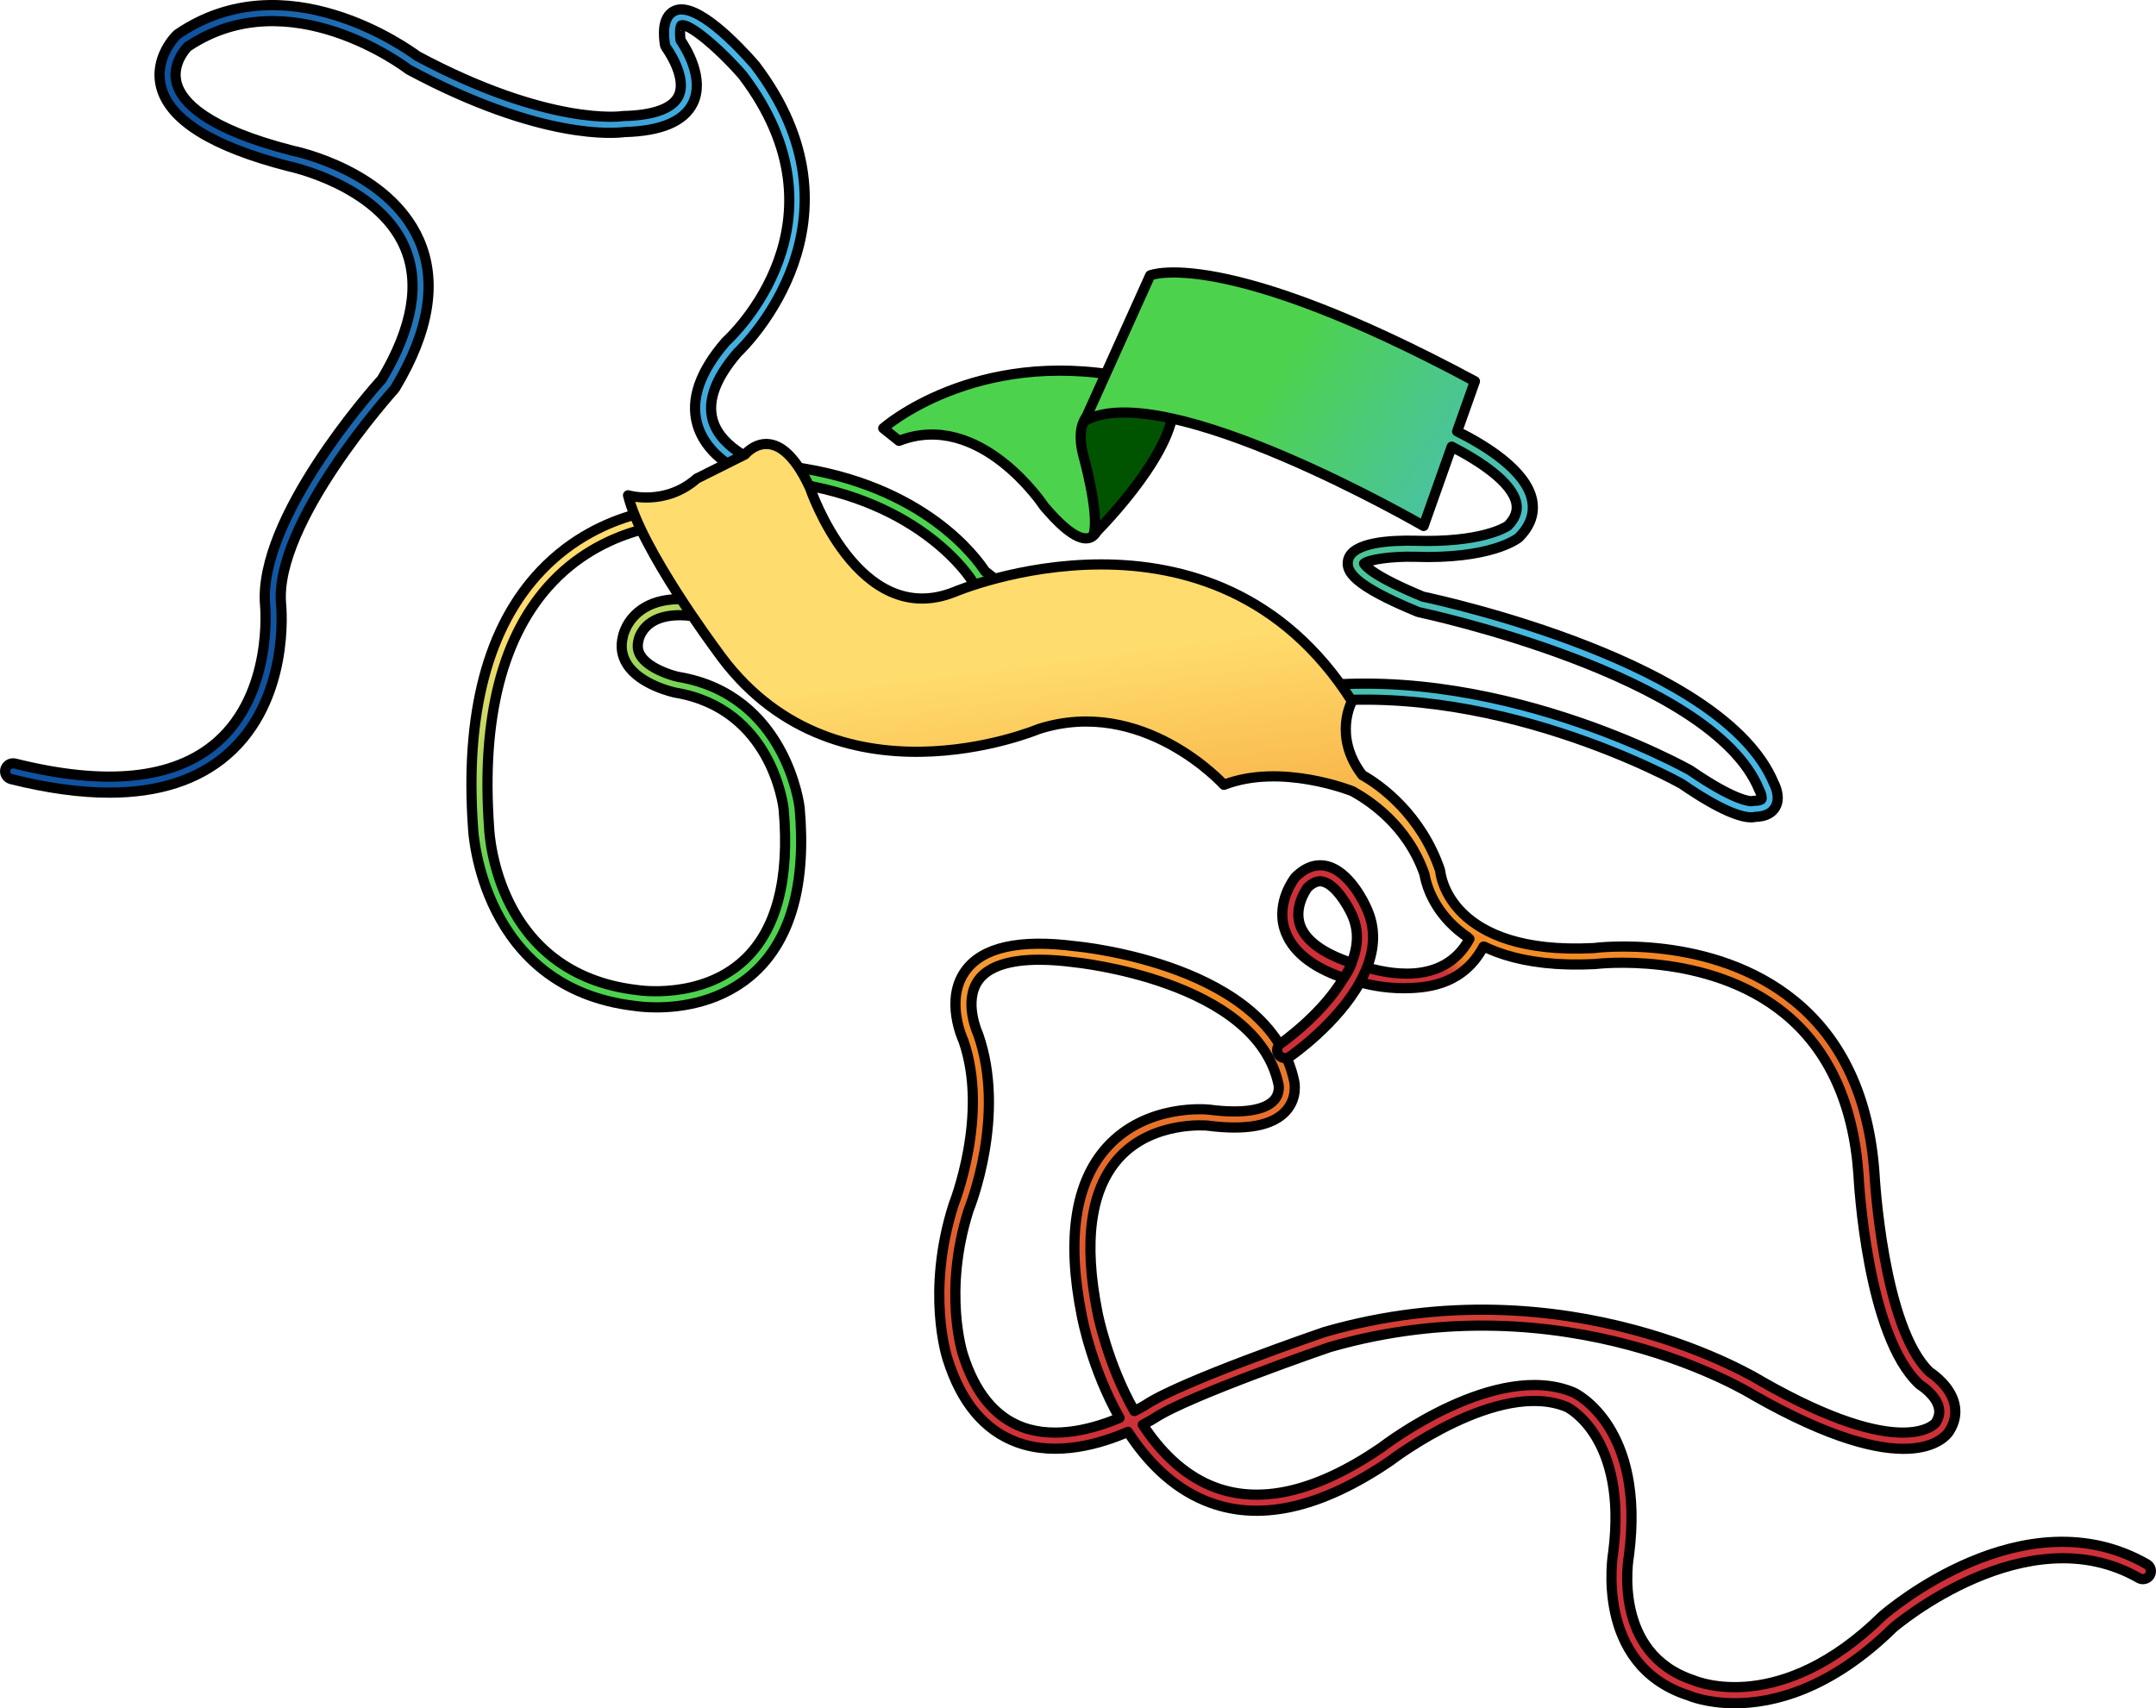
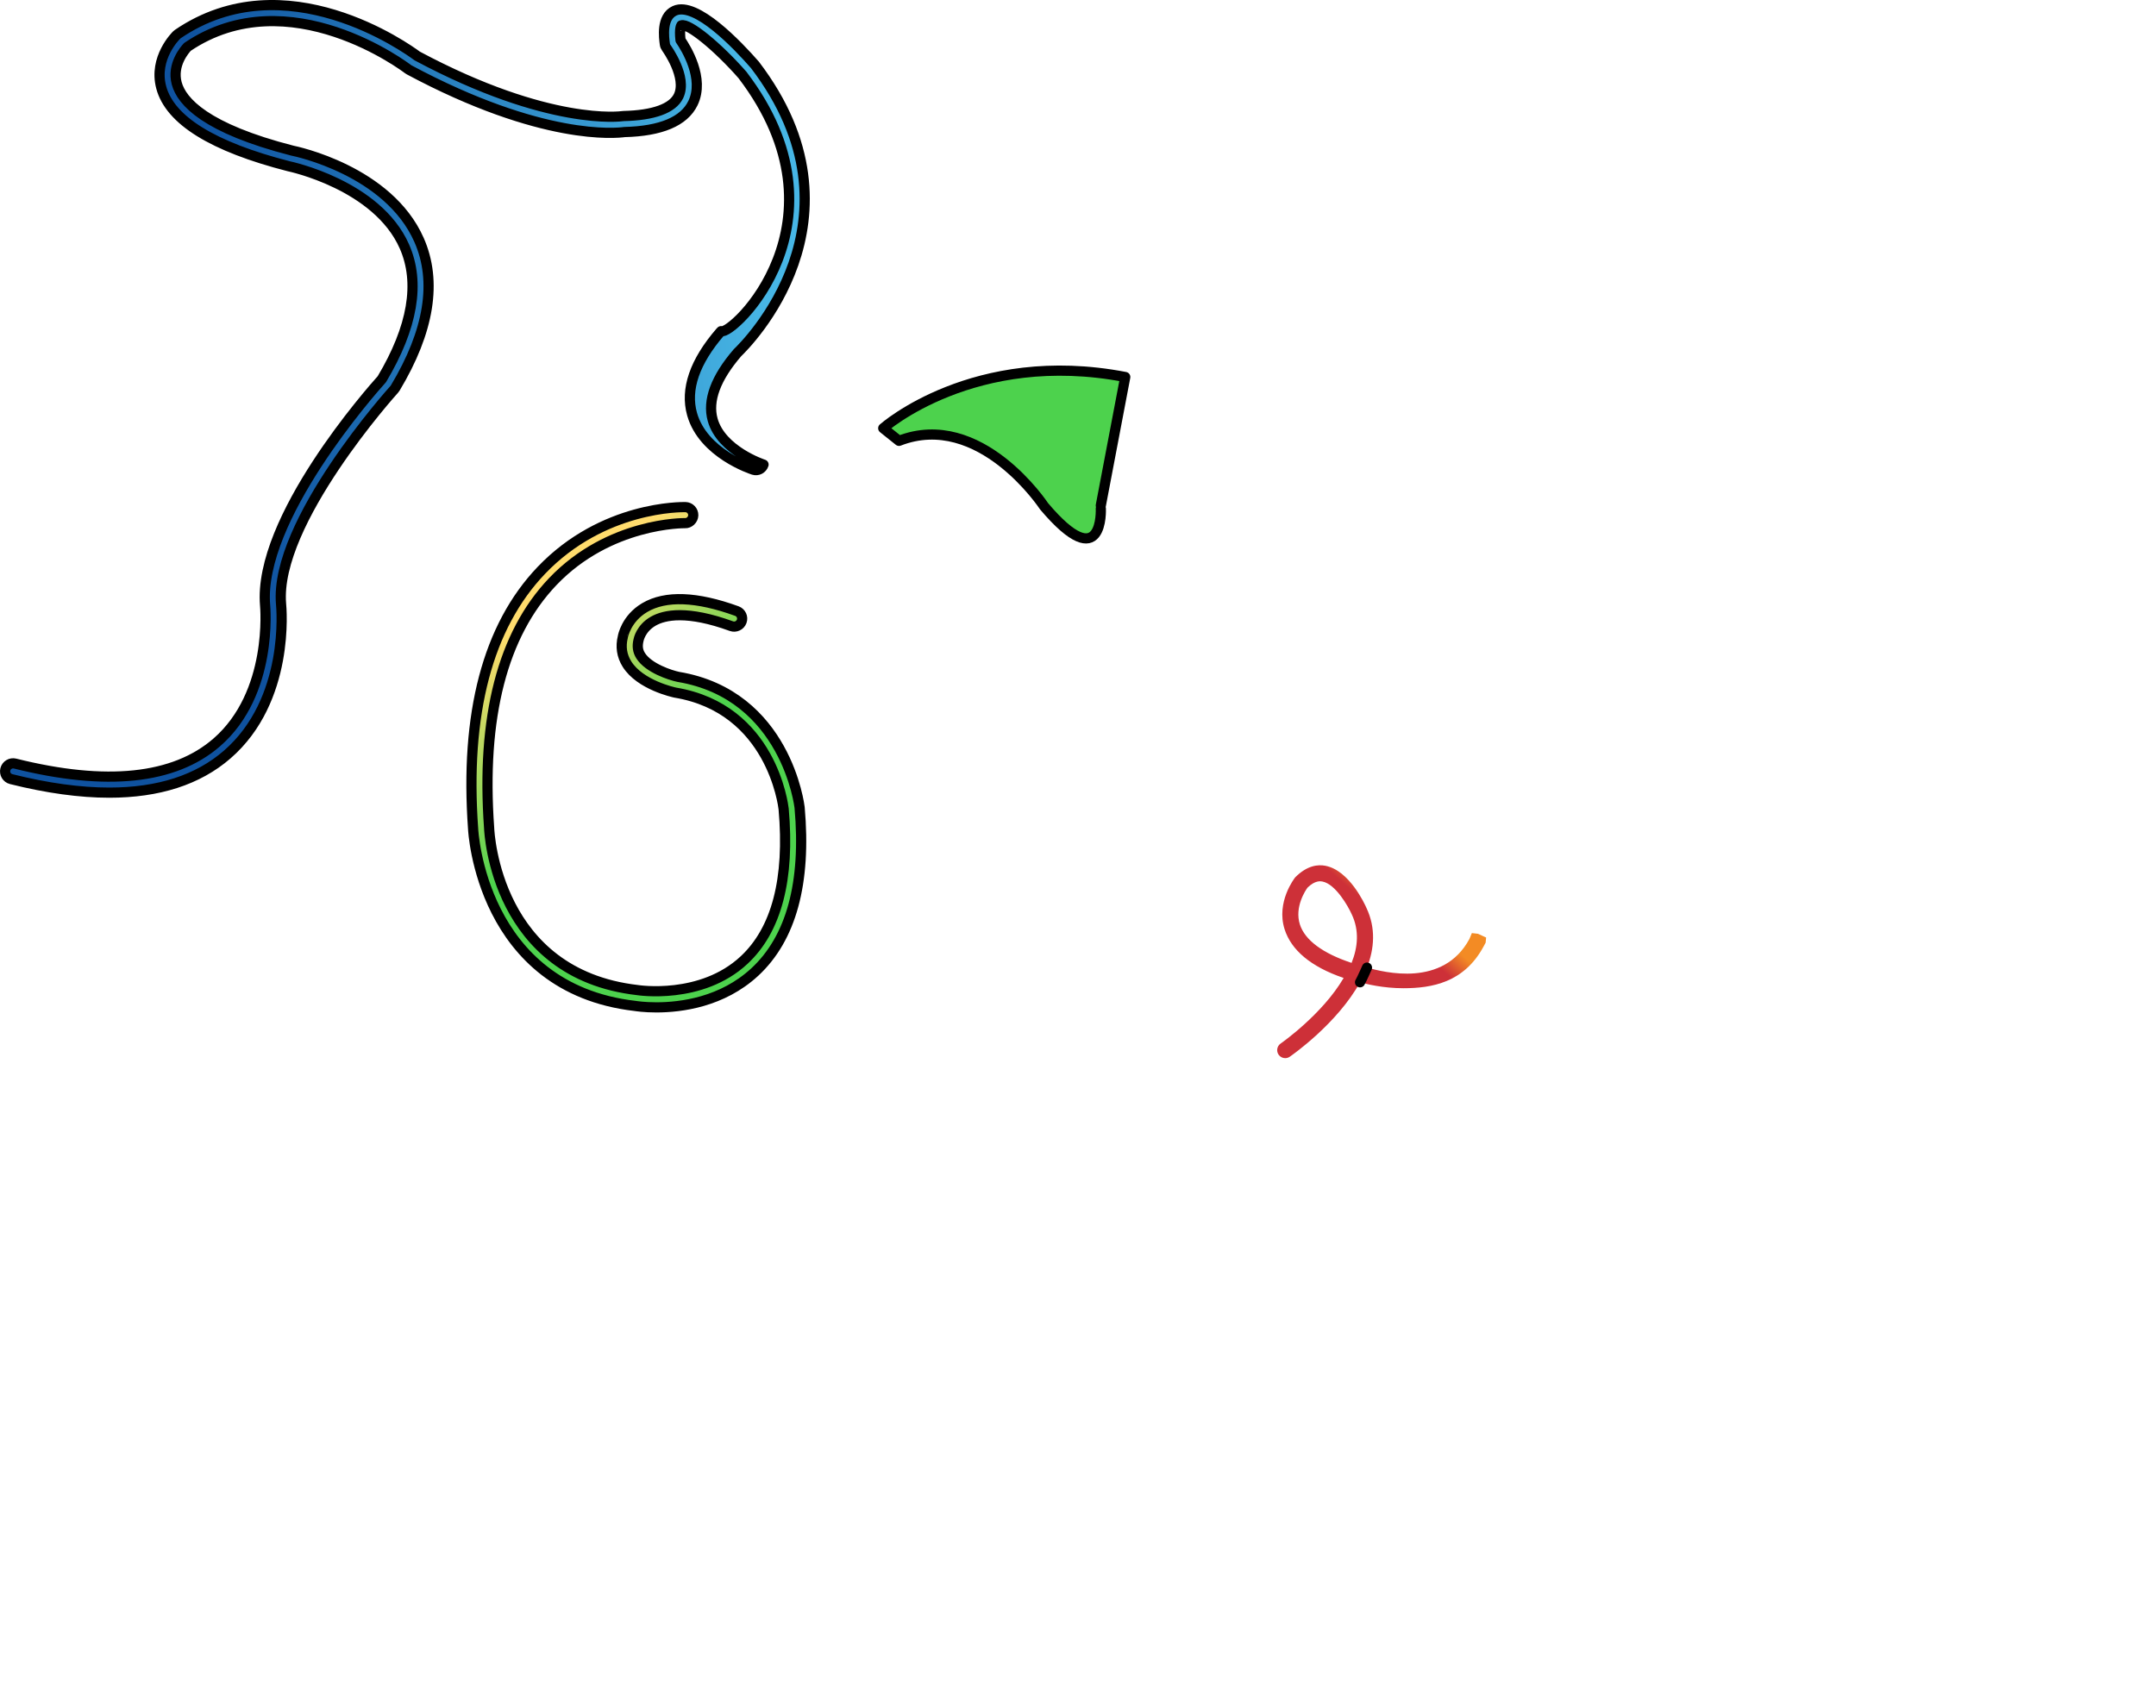
<svg xmlns="http://www.w3.org/2000/svg" version="1.1" id="Layer_1" x="0px" y="0px" width="228.567px" height="181.148px" viewBox="0 0 228.567 181.148" enable-background="new 0 0 228.567 181.148" xml:space="preserve">
  <g>
    <path fill="#4DD24D" stroke="#000000" stroke-width="1.079" stroke-linecap="round" stroke-linejoin="round" stroke-miterlimit="10" d="   M116.704,53.934c0,0,0.334,7.272-6.018-0.25c0,0-6.771-10.28-15.379-6.937l-1.671-1.337c0,0,9.61-8.524,25.657-5.432l-2.591,13.623   " />
-     <path fill="#005400" stroke="#000000" stroke-width="1.079" stroke-linecap="round" stroke-linejoin="round" stroke-miterlimit="10" d="   M119.665,43.083c0,0-6.355-1.412-4.872,5.013c0,0,1.836,6.425,1.13,8.614c0,0,8.049-7.908,8.473-13.344L119.665,43.083z" />
    <linearGradient id="SVGID_1_" gradientUnits="userSpaceOnUse" x1="128.188" y1="50.944" x2="161.438" y2="71.694">
      <stop offset="0" style="stop-color:#4DD24D" />
      <stop offset="1" style="stop-color:#47B6E5" />
    </linearGradient>
-     <path fill="url(#SVGID_1_)" stroke="#000000" stroke-width="1.079" stroke-linecap="round" stroke-linejoin="round" stroke-miterlimit="10" d="   M188.049,83.041c-5.316-12.813-35.055-19.318-37.193-19.771c-5.2-2.154-6.092-3.223-6.244-3.51c0.506-0.435,2.96-0.779,5.307-0.72   c8.096,0.283,10.911-1.883,11.097-2.038c1.234-1.233,1.703-2.591,1.396-4.034c-0.657-3.076-4.851-5.687-7.932-7.226l1.881-5.31   C129.452,25.977,121.934,29.2,121.934,29.2l-6.958,15.442c8.477-4.79,35.948,11.131,35.948,11.131l2.979-8.409   c2.928,1.498,6.371,3.743,6.844,5.959c0.18,0.839-0.111,1.634-0.888,2.43c-0.315,0.211-2.972,1.821-9.892,1.587   c-2.467-0.056-6.646,0.139-7.052,2.066c-0.243,1.158,0.48,2.621,7.363,5.463c0.049,0.021,0.1,0.036,0.15,0.047   c0.311,0.064,31.054,6.599,36.064,18.811c0.013,0.032,0.028,0.063,0.045,0.094c0.16,0.286,0.287,0.78,0.201,0.928   c-0.028,0.047-0.217,0.169-0.753,0.169c-0.093,0-0.186,0.015-0.272,0.045c-0.184-0.003-1.754,0.002-6.527-3.278   c-0.209-0.119-21.137-11.901-42.142-8.615c-0.082,0.013-0.168,0.041-0.243,0.076c-0.104,0.049-10.378,4.662-32.386-12.584   c-0.777-1.215-6.383-9.19-20.506-11.073c-0.464-0.055-0.892,0.266-0.955,0.73c-0.062,0.465,0.265,0.893,0.73,0.955   c14.107,1.881,19.307,10.313,19.357,10.398c0.054,0.09,0.124,0.17,0.205,0.233c21.98,17.271,32.808,13.516,34.173,12.926   c20.374-3.127,40.72,8.313,40.862,8.392c4.181,2.877,6.304,3.546,7.373,3.546c0.188,0,0.344-0.021,0.472-0.054   c1.005-0.028,1.703-0.367,2.078-1.007C188.799,84.597,188.206,83.338,188.049,83.041z" />
    <g>
      <linearGradient id="SVGID_2_" gradientUnits="userSpaceOnUse" x1="81.695" y1="35.137" x2="24.695" y2="41.803">
        <stop offset="0" style="stop-color:#47B6E5" />
        <stop offset="1" style="stop-color:#0F529F" />
      </linearGradient>
-       <path fill="url(#SVGID_2_)" stroke="#000000" stroke-width="1.079" stroke-linecap="round" stroke-linejoin="round" stroke-miterlimit="10" d="    M11.585,84.052c-3.105,0-6.576-0.478-10.401-1.435c-0.455-0.113-0.732-0.575-0.618-1.03c0.113-0.456,0.577-0.733,1.03-0.618    c9.678,2.418,16.87,1.667,21.37-2.234c6.022-5.222,5.147-14.442,5.138-14.535c-0.784-9.158,11.31-22.807,12.379-23.995    c3.281-5.497,4.084-10.231,2.388-14.073c-2.891-6.546-12.176-8.486-12.269-8.505c-8.06-2.068-12.592-4.882-13.515-8.374    c-0.823-3.113,1.55-5.453,1.651-5.551c0.035-0.033,0.072-0.064,0.112-0.091c11.401-7.772,24.355,1.562,25.377,2.324    c14.02,7.497,21.688,6.392,21.764,6.38c0.038-0.006,0.079-0.01,0.117-0.011c3.174-0.072,5.188-0.803,5.824-2.112    c0.974-2.005-1.263-5.078-1.285-5.108c-0.087-0.116-0.143-0.251-0.162-0.394c-0.099-0.716-0.399-2.893,1.04-3.55    c2.254-1.021,6.695,3.668,8.502,5.734c12.492,16.392-0.968,29.693-1.845,30.528c-2.315,2.688-3.199,5.081-2.629,7.114    c0.918,3.275,5.348,4.733,5.393,4.748c0.446,0.144,0.693,0.622,0.55,1.068c-0.143,0.446-0.616,0.693-1.066,0.551    c-0.218-0.069-5.339-1.742-6.511-5.899c-0.741-2.628,0.271-5.563,3.006-8.727c0.021-0.025,0.046-0.05,0.07-0.072    C77.555,35.675,90.56,23.5,78.712,7.95c-2.632-3.002-5.736-5.536-6.482-5.261l0,0c0.005,0-0.236,0.284-0.086,1.567    c0.565,0.821,2.59,4.061,1.317,6.68c-0.941,1.938-3.384,2.97-7.26,3.067c-0.846,0.117-8.721,0.96-22.834-6.6    c-0.042-0.022-0.083-0.049-0.121-0.079c-0.125-0.097-12.601-9.62-23.37-2.354c-0.275,0.29-1.674,1.886-1.142,3.863    c0.526,1.957,3.078,4.783,12.245,7.137c0.372,0.073,10.189,2.113,13.442,9.467c1.944,4.395,1.095,9.681-2.524,15.713    c-0.028,0.048-0.062,0.093-0.1,0.134c-0.127,0.14-12.74,14.13-12.002,22.755c0.041,0.398,0.967,10.185-5.717,15.979    C20.98,82.706,16.798,84.052,11.585,84.052z" />
+       <path fill="url(#SVGID_2_)" stroke="#000000" stroke-width="1.079" stroke-linecap="round" stroke-linejoin="round" stroke-miterlimit="10" d="    M11.585,84.052c-3.105,0-6.576-0.478-10.401-1.435c-0.455-0.113-0.732-0.575-0.618-1.03c0.113-0.456,0.577-0.733,1.03-0.618    c9.678,2.418,16.87,1.667,21.37-2.234c6.022-5.222,5.147-14.442,5.138-14.535c-0.784-9.158,11.31-22.807,12.379-23.995    c3.281-5.497,4.084-10.231,2.388-14.073c-2.891-6.546-12.176-8.486-12.269-8.505c-8.06-2.068-12.592-4.882-13.515-8.374    c-0.823-3.113,1.55-5.453,1.651-5.551c0.035-0.033,0.072-0.064,0.112-0.091c11.401-7.772,24.355,1.562,25.377,2.324    c14.02,7.497,21.688,6.392,21.764,6.38c0.038-0.006,0.079-0.01,0.117-0.011c3.174-0.072,5.188-0.803,5.824-2.112    c0.974-2.005-1.263-5.078-1.285-5.108c-0.087-0.116-0.143-0.251-0.162-0.394c-0.099-0.716-0.399-2.893,1.04-3.55    c2.254-1.021,6.695,3.668,8.502,5.734c12.492,16.392-0.968,29.693-1.845,30.528c-2.315,2.688-3.199,5.081-2.629,7.114    c0.918,3.275,5.348,4.733,5.393,4.748c-0.143,0.446-0.616,0.693-1.066,0.551    c-0.218-0.069-5.339-1.742-6.511-5.899c-0.741-2.628,0.271-5.563,3.006-8.727c0.021-0.025,0.046-0.05,0.07-0.072    C77.555,35.675,90.56,23.5,78.712,7.95c-2.632-3.002-5.736-5.536-6.482-5.261l0,0c0.005,0-0.236,0.284-0.086,1.567    c0.565,0.821,2.59,4.061,1.317,6.68c-0.941,1.938-3.384,2.97-7.26,3.067c-0.846,0.117-8.721,0.96-22.834-6.6    c-0.042-0.022-0.083-0.049-0.121-0.079c-0.125-0.097-12.601-9.62-23.37-2.354c-0.275,0.29-1.674,1.886-1.142,3.863    c0.526,1.957,3.078,4.783,12.245,7.137c0.372,0.073,10.189,2.113,13.442,9.467c1.944,4.395,1.095,9.681-2.524,15.713    c-0.028,0.048-0.062,0.093-0.1,0.134c-0.127,0.14-12.74,14.13-12.002,22.755c0.041,0.398,0.967,10.185-5.717,15.979    C20.98,82.706,16.798,84.052,11.585,84.052z" />
    </g>
    <g>
      <linearGradient id="SVGID_3_" gradientUnits="userSpaceOnUse" x1="55.211" y1="65.849" x2="68.61" y2="82.849">
        <stop offset="0" style="stop-color:#FFDC6D" />
        <stop offset="0.93" style="stop-color:#4DD24D" />
      </linearGradient>
      <path fill="url(#SVGID_3_)" stroke="#000000" stroke-width="1.079" stroke-linecap="round" stroke-linejoin="round" stroke-miterlimit="10" d="    M69.592,106.822c-1.3,0-2.165-0.137-2.267-0.153c-16.343-1.886-17.162-18.621-17.169-18.79c-0.881-12.219,1.55-21.443,7.226-27.39    c6.546-6.858,14.922-6.719,15.286-6.716c0.469,0.012,0.839,0.401,0.828,0.87c-0.013,0.469-0.438,0.859-0.87,0.83    c-0.073,0.001-8.024-0.104-14.035,6.211c-5.315,5.587-7.582,14.368-6.737,26.102c0.026,0.658,0.788,15.479,15.709,17.2    c0.108,0.018,6.768,1.052,11.309-3.167c3.452-3.206,4.867-8.6,4.206-16.03c-0.047-0.417-1.295-10.646-11.484-12.343    c-0.186-0.039-3.736-0.809-5.123-3.024c-0.552-0.882-0.699-1.856-0.438-2.897c-0.003-0.007,0.32-1.918,2.317-3.097    c2.216-1.306,5.504-1.18,9.77,0.371c0.441,0.16,0.669,0.648,0.509,1.089c-0.161,0.441-0.65,0.668-1.089,0.509    c-4.66-1.695-7.079-1.221-8.291-0.524c-1.316,0.757-1.544,1.949-1.554,2c-0.159,0.648-0.084,1.167,0.218,1.648    c0.836,1.336,3.168,2.081,3.996,2.255c11.442,1.905,12.849,13.729,12.861,13.848c0.713,8.006-0.888,13.873-4.754,17.454    C76.567,106.268,72.203,106.822,69.592,106.822z" />
    </g>
    <linearGradient id="SVGID_4_" gradientUnits="userSpaceOnUse" x1="141.668" y1="66.056" x2="152.168" y2="147.056">
      <stop offset="0" style="stop-color:#FFDC6D" />
      <stop offset="0.462" style="stop-color:#F38B24" />
      <stop offset="1" style="stop-color:#CD3038" />
    </linearGradient>
-     <path fill="url(#SVGID_4_)" stroke="#000000" stroke-width="1.079" stroke-linecap="round" stroke-linejoin="round" stroke-miterlimit="10" d="   M227.601,165.866c-12.96-7.438-27.411,4.933-28.057,5.497c-10.764,10.569-19.546,7.001-19.987,6.815   c-8.662-2.825-6.937-12.854-6.852-13.325c1.709-13.462-5.534-17.035-5.875-17.194c-8.208-3.457-19.961,5.506-20.417,5.86   c-6.957,4.753-13.019,6.109-18.017,4.034c-3.092-1.284-5.46-3.749-7.244-6.468c0.718-0.373,1.162-0.649,1.238-0.698   c3.581-2.387,18.437-7.487,18.546-7.526c25.108-7.231,44.729,4.938,44.958,5.082c16.535,9.419,20.362,4.444,20.743,3.85   c0.603-0.937,0.791-1.918,0.563-2.916c-0.425-1.853-2.204-3.111-2.611-3.378c-5.002-4.726-5.857-20.877-5.867-21.058   c-0.558-7.997-3.399-14.147-8.445-18.278c-8.754-7.168-20.896-5.688-21.342-5.627c-15.21,0.767-16.206-7.74-16.241-8.099   c-0.006-0.069-0.021-0.138-0.043-0.203c-1.99-5.805-6.236-8.936-8.227-10.044l0,0c-3.149-4.133-1.091-7.824-1.091-7.824   c-14.761-23.222-42.115-11.611-42.115-11.611c-10.234,4.133-15.35-11.021-15.35-11.021c-3.542-7.675-6.889-3.542-6.889-3.542   l-5.116,2.559c-3.346,2.952-7.282,1.771-7.282,1.771c1.377,5.707,9.337,16.374,9.337,16.374   c12.326,17.625,34.156,8.424,34.156,8.424c11.116-3.585,19.68,5.903,19.68,5.903c6.101-2.362,13.642,0.684,13.642,0.684l0,0   c1.719,0.957,5.795,3.563,7.621,8.805c0.182,1.198,2.104,10.328,18.07,9.518c0.119-0.017,11.919-1.456,20.113,5.251   c4.669,3.822,7.302,9.569,7.825,17.064c0.034,0.696,0.906,17.124,6.464,22.255c0.039,0.036,0.085,0.07,0.131,0.099   c0.017,0.011,1.618,1.015,1.924,2.365c0.123,0.542,0.013,1.068-0.323,1.592c-0.032,0.043-3.348,4.235-18.449-4.366   c-0.201-0.128-20.435-12.709-46.346-5.246c-0.619,0.212-15.215,5.224-18.96,7.721c-0.018,0.011-0.461,0.286-1.205,0.664   c-2.86-5.025-3.889-10.338-3.907-10.433c-1.515-7.574-0.744-13.104,2.29-16.434c3.604-3.955,9.323-3.405,9.356-3.402   c4.136,0.539,6.938,0.012,8.345-1.566c1.271-1.426,0.864-3.127,0.854-3.167c-2.577-12.238-22.407-14.216-23.221-14.29   c-5.904-0.76-9.813,0.115-11.616,2.596c-2.237,3.076-0.283,7.307-0.233,7.403c2.747,7.847-0.979,17.264-1.039,17.418   c-2.94,9.238-0.712,16.13-0.62,16.406c1.443,4.569,3.918,7.524,7.355,8.782c4.222,1.545,8.869,0.151,11.757-1.105   c1.954,3.023,4.608,5.813,8.159,7.288c5.561,2.313,12.168,0.899,19.672-4.228c0.113-0.088,11.455-8.75,18.726-5.683   c0.064,0.03,6.436,3.179,4.889,15.38c-0.021,0.118-2.082,11.914,7.928,15.175c0.173,0.075,2.015,0.843,4.96,0.843   c4.02-0.001,10.095-1.43,16.784-7.999c0.14-0.122,14.146-12.104,26.057-5.27c0.406,0.233,0.927,0.094,1.16-0.314   C228.148,166.619,228.008,166.099,227.601,165.866z M108.402,151.34c-2.913-1.068-5.037-3.658-6.316-7.708   c-0.022-0.065-2.151-6.65,0.601-15.306c0.165-0.408,4.008-10.096,1.013-18.638c-0.017-0.035-1.614-3.489,0.037-5.76   c1.039-1.429,3.236-2.158,6.449-2.158c1.087,0,2.291,0.083,3.605,0.252c0.193,0.018,19.422,1.926,21.751,12.981   c0.002,0.009,0.202,0.905-0.467,1.655c-0.981,1.101-3.416,1.46-6.873,1.01c-0.271-0.029-6.606-0.658-10.802,3.931   c-3.43,3.75-4.343,9.781-2.716,17.915c0.069,0.371,1.095,5.688,4.004,10.84C116.048,151.468,111.966,152.646,108.402,151.34z" />
    <linearGradient id="SVGID_5_" gradientUnits="userSpaceOnUse" x1="146.762" y1="97.489" x2="148.622" y2="95.38">
      <stop offset="0" style="stop-color:#CD3038" />
      <stop offset="0.93" style="stop-color:#F38B24" />
    </linearGradient>
    <path fill="url(#SVGID_5_)" d="M157.499,99.961l0.052-0.547l-0.868-0.396l-0.645-0.074l-0.258,0.622   c-2.788,5.162-8.999,3.541-10.861,3.039c0.781-2.015,0.956-4.184-0.057-6.33c-0.178-0.406-1.812-3.989-4.354-4.469   c-0.763-0.145-1.921-0.06-3.199,1.228c-0.084,0.105-2.037,2.619-1.126,5.499c0.695,2.195,2.754,3.974,6.262,5.172   c-2.277,3.882-6.611,6.905-6.68,6.953c-0.386,0.267-0.482,0.796-0.216,1.183c0.165,0.238,0.431,0.366,0.7,0.366   c0.166,0,0.335-0.049,0.482-0.15c0.308-0.213,5.046-3.537,7.451-7.896c0.673,0.189,2.458,0.63,4.593,0.63   c3.038,0,6.439-0.602,8.5-4.416 M143.287,102.105c-3.049-1.007-4.944-2.407-5.479-4.072c-0.598-1.863,0.613-3.641,0.81-3.911   c0.809-0.786,1.383-0.681,1.573-0.646c1.408,0.265,2.754,2.662,3.124,3.502C144.112,98.668,143.958,100.43,143.287,102.105z" />
-     <path fill="none" stroke="#000000" stroke-width="1.079" stroke-linecap="round" stroke-linejoin="round" stroke-miterlimit="10" d="   M155.78,99.566c-2.788,5.162-8.999,3.541-10.861,3.039c0.781-2.015,0.956-4.184-0.057-6.33c-0.178-0.406-1.812-3.989-4.354-4.469   c-0.763-0.145-1.921-0.06-3.199,1.228c-0.084,0.105-2.037,2.619-1.126,5.499c0.695,2.195,2.754,3.974,6.262,5.172   c-2.277,3.882-6.611,6.905-6.68,6.953c-0.386,0.267-0.482,0.796-0.216,1.183c0.165,0.238,0.431,0.366,0.7,0.366   c0.166,0,0.335-0.049,0.482-0.15c0.308-0.213,5.046-3.537,7.451-7.896c0.673,0.189,2.458,0.63,4.593,0.63   c3.038,0,6.439-0.602,8.5-4.416 M143.287,102.105c-3.049-1.007-4.944-2.407-5.479-4.072c-0.598-1.863,0.613-3.641,0.81-3.911   c0.809-0.786,1.383-0.681,1.573-0.646c1.408,0.265,2.754,2.662,3.124,3.502C144.112,98.668,143.958,100.43,143.287,102.105z" />
-     <path fill="none" stroke="#000000" stroke-width="1.079" stroke-linecap="round" stroke-linejoin="round" stroke-miterlimit="10" d="   M142.445,103.705c0,0,0.642-0.876,0.842-1.6" />
    <path fill="none" stroke="#000000" stroke-width="1.079" stroke-linecap="round" stroke-linejoin="round" stroke-miterlimit="10" d="   M144.919,102.605c0,0-0.526,1.208-0.735,1.556" />
  </g>
</svg>